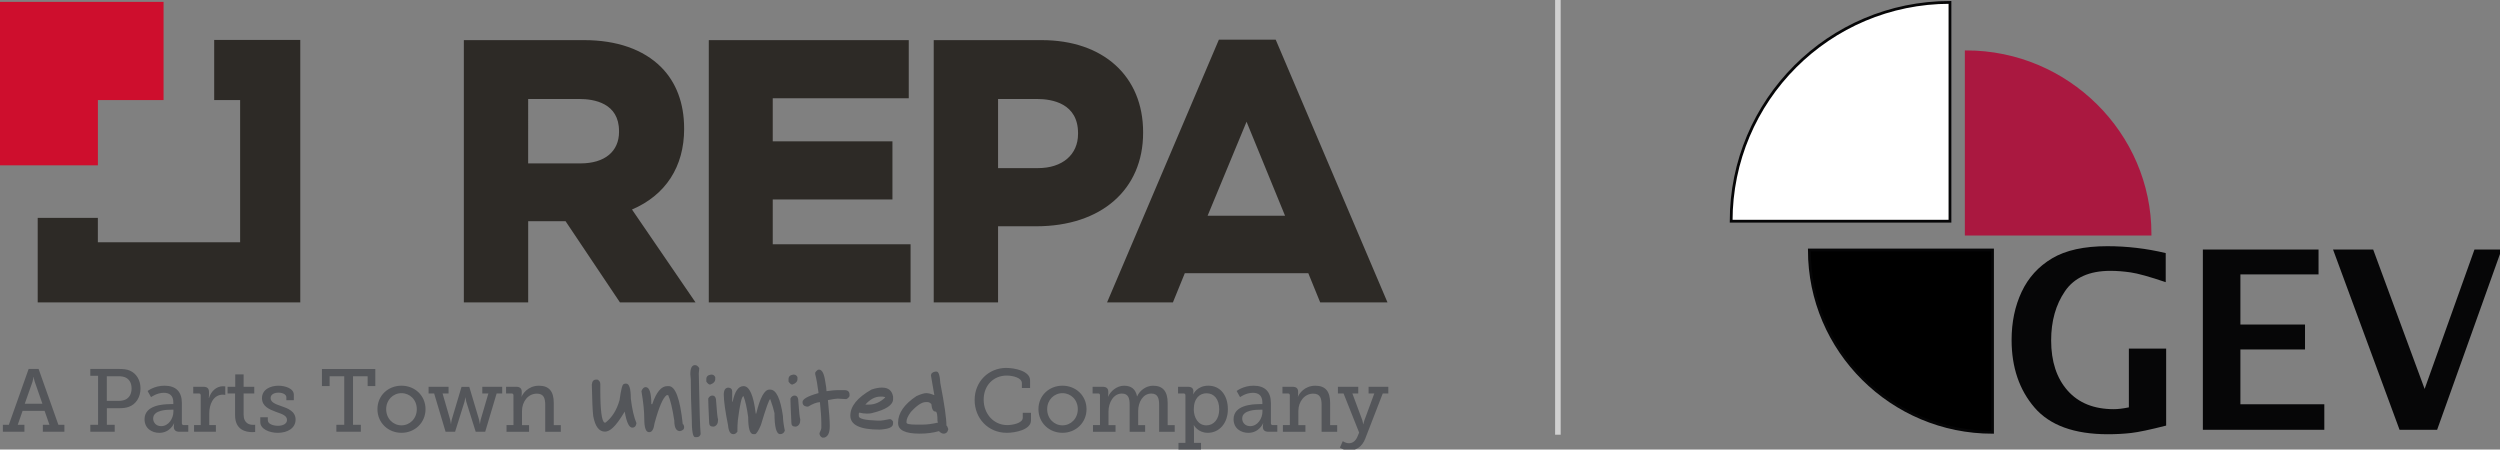
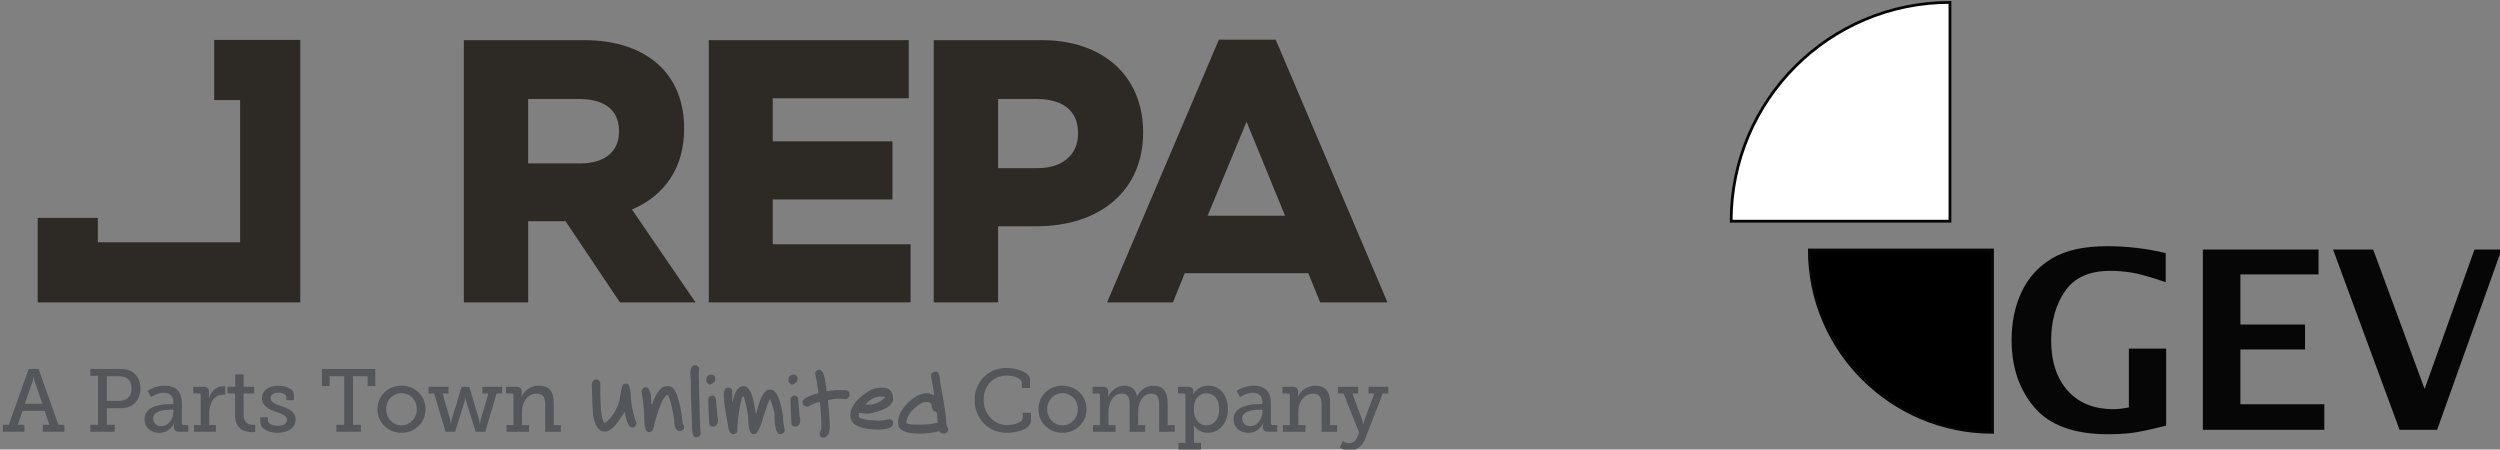
<svg xmlns="http://www.w3.org/2000/svg" style="fill-rule:evenodd;clip-rule:evenodd" viewBox="0 0 1179 212">
  <rect x="0" y="0" width="1179" height="212" fill="#808080" stroke="none" />
  <g transform="scale(1.004 1)">
-     <path d="M0 0h1175v212.5H0z" style="fill:none" />
    <clipPath id="a">
      <path d="M0 0h1175v212.5H0z" />
    </clipPath>
    <g clip-path="url(#a)">
-       <path d="M0 0h1175v212.5H0z" style="fill:none" transform="scale(.996 1)" />
      <path d="M714.45 89.66h-65.68c0 36.11 29.57 65.38 65.68 65.38V89.66Z" style="fill-rule:nonzero;stroke:#060607;stroke-width:1px" transform="matrix(1.31 0 0 1.315 0 0)" />
      <path d="M776.71 152.63c-5.74 1.47-9.92 2.35-12.55 2.65-2.62.3-5.4.45-8.33.45-12.06 0-20.84-3.19-26.32-9.57-5.48-6.38-8.22-14.46-8.22-24.24 0-6.39 1.2-12.14 3.6-17.25 2.4-5.11 6.04-9.11 10.92-12.02s11.48-4.36 19.82-4.36c7.03 0 14 .82 20.92 2.47v10.43c-5.82-1.97-10-3.13-12.55-3.5-2.55-.37-4.98-.56-7.29-.56-7.53 0-12.95 2.43-16.27 7.29-3.32 4.86-4.97 10.74-4.97 17.65 0 7.54 1.96 13.54 5.89 17.99 3.93 4.45 9.45 6.68 16.57 6.68 1.54 0 3.34-.22 5.41-.65v-21.08h13.37v27.63-.01ZM789.87 154.14V89.49h41.48v8.92h-28.02v17.99h23.17v8.92h-23.17v19.67h30.09v9.15h-43.55ZM860.4 154.14l-23.85-64.65h14.39l18.45 50 17.87-50h9.72l-23.11 64.65H860.4Z" style="fill:#060607;fill-rule:nonzero" transform="matrix(1.31 0 0 1.315 0 0)" />
-       <path d="M705.03 18.58c36.11 0 65.91 29.27 65.91 65.38h-65.91V18.58Z" style="fill:#aa1840;fill-rule:nonzero;stroke:#aa1840;stroke-width:1px" transform="matrix(1.31 0 0 1.315 0 0)" />
      <path d="M699.19 79.32h-78.46c0-43.33 35.13-78.46 78.46-78.46v78.46Z" style="fill:#fff;fill-rule:nonzero;stroke:#060607;stroke-width:1px" transform="matrix(1.31 0 0 1.315 0 0)" />
-       <path d="M558.61 0v155.9" style="fill:none;fill-rule:nonzero;stroke:#d0d0d0;stroke-width:2px" transform="matrix(1.31 0 0 1.315 0 0)" />
-       <path d="M0 .66V59.3h35.1V35.89h23.55V.66H0Z" style="fill:#ce0e2d;fill-rule:nonzero" transform="matrix(1.31 0 0 1.315 0 0)" />
      <path d="M245.3 46.21v-.26c0-8.92-2.85-16.49-8.25-21.88-6.33-6.33-15.88-9.68-27.6-9.68h-43.13v94.07h23.07V79.33h13.4l19.51 29.13h27.1l-22.79-33.32c12.08-5.17 18.7-15.37 18.7-28.93h-.01Zm-23.33 1.04c0 7.11-5.17 11.35-13.82 11.35h-18.77V35.5h18.37c5.31 0 14.21 1.49 14.21 11.48v.26l.01.01ZM277.08 71.53H320V50.68h-42.92V35.25h48.77V14.4h-71.7v94.06h72.35V87.6h-49.42V71.53ZM409.88 47.64v-.26c0-20.04-14.28-32.99-36.37-32.99H334.8v94.07h23.07V81.15h13.69c23.28 0 38.32-13.15 38.32-33.51Zm-23.33.39c0 7.45-5.63 12.26-14.34 12.26h-14.34V35.5h13.95c5.5 0 14.73 1.59 14.73 12.26v.27ZM76.8 14.31v21.57h9.3v51.01H35.09v-8.75H13.52v30.32h94.15V14.31H76.8ZM457.42 14.22h-20.37l-40.1 94.24h23.61l4.27-10.48h44.28l4.27 10.48h24.13l-40.09-94.24Zm-24.41 63.14 13.96-33.7 13.8 33.7H433h.01Z" style="fill:#2d2a26;fill-rule:nonzero" transform="matrix(1.31 0 0 1.315 0 0)" />
      <path d="M1.03 152.35h2.14l7.1-20.03h3.57l7.1 20.03h2.15v2.49h-7.73v-2.49h2.37l-1.74-5.01H8.1l-1.74 5.01h2.4v2.49H1.03v-2.49Zm14.17-7.56-2.71-7.81c-.32-.93-.38-1.72-.38-1.72h-.1s-.1.8-.38 1.72l-2.75 7.81h6.32ZM32.38 152.35h2.78v-17.57h-2.78v-2.46h10.39c1.36 0 2.71.1 3.82.61 2.3.99 3.79 3.38 3.79 6.38 0 3.16-1.64 5.71-4.2 6.6-1.04.38-2.12.48-3.35.48h-4.51v5.96h2.81v2.49h-8.74v-2.49h-.01Zm10.07-8.58c1.01 0 1.8-.16 2.49-.45 1.42-.64 2.24-2.07 2.24-4.02 0-1.82-.73-3.16-1.99-3.83-.7-.38-1.64-.54-2.72-.54H38.3v8.83h4.14l.01.01ZM61.14 144.92h1.01v-.61c0-2.55-1.45-3.44-3.41-3.44-2.53 0-4.58 1.56-4.58 1.56l-1.23-2.2s2.34-1.91 6.06-1.91c4.07 0 6.22 2.14 6.22 6.22v7.21c0 .48.25.7.69.7h1.61v2.39h-3.19c-1.42 0-1.99-.7-1.99-1.75v-.22c0-.64.13-1.05.13-1.05h-.06s-1.39 3.41-5.27 3.41c-2.65 0-5.3-1.56-5.3-4.88 0-5.07 6.66-5.42 9.31-5.42v-.01Zm-3.35 7.91c2.71 0 4.39-2.81 4.39-5.23v-.67h-.79c-1.45 0-6.47.06-6.47 3.16 0 1.43 1.04 2.74 2.87 2.74ZM69.57 152.45h2.4V141.8c0-.48-.25-.7-.69-.7h-1.99v-2.39h3.6c1.39 0 2.05.57 2.05 1.88v1.02c0 .64-.06 1.12-.06 1.12h.06c.73-2.36 2.59-4.21 5.05-4.21.41 0 .79.06.79.06v3.06s-.38-.1-.88-.1c-3.41 0-4.86 3.48-4.86 6.63v4.27h2.37v2.39h-7.83v-2.39l-.01.01ZM84.29 141.1H81.6v-2.39h2.75v-4.43h3v4.43h3.82v2.39h-3.82v7.56c0 3.28 2.21 3.7 3.41 3.7.44 0 .73-.03.73-.03v2.58s-.44.06-1.11.06c-2.02 0-6.09-.64-6.09-6.03v-7.84ZM93.35 149.64h2.68v1.05c0 1.37 1.89 2.01 3.66 2.01 1.77 0 3.22-.73 3.22-2.07 0-1.63-1.77-2.14-3.98-2.93-2.37-.89-4.99-1.98-4.99-4.91 0-3.19 3.13-4.46 5.9-4.46 2.24 0 5.52.89 5.52 3.25v1.95h-2.68v-1.05c0-.99-1.26-1.66-2.81-1.66s-2.84.64-2.84 1.94c0 1.53 1.77 2.17 3.69 2.84 2.46.83 5.27 1.88 5.27 4.88s-2.78 4.75-6.41 4.75c-2.9 0-6.25-1.31-6.25-3.86v-1.72l.02-.01ZM120.61 152.35h2.82v-17.41h-5.24v3.51h-2.75v-6.12h19.13v6.12h-2.75v-3.51h-5.24v17.41h2.81v2.49h-8.78v-2.49ZM143.96 138.32c4.77 0 8.62 3.54 8.62 8.42s-3.85 8.48-8.62 8.48-8.62-3.57-8.62-8.48 3.85-8.42 8.62-8.42Zm0 14.22c3 0 5.49-2.42 5.49-5.8s-2.49-5.74-5.49-5.74-5.49 2.39-5.49 5.74 2.46 5.8 5.49 5.8ZM153.68 138.71h7.16v2.39h-2.15l2.71 9.37c.19.67.25 1.5.25 1.5h.09s.06-.83.25-1.5l3.5-11.73h2.78l3.5 11.73c.19.67.25 1.5.25 1.5h.1s.06-.83.25-1.5l2.75-9.37h-2.18v-2.39h7.13v2.39h-1.99l-4.1 13.74h-3.41l-3.38-10.78c-.19-.73-.28-1.53-.28-1.53h-.06s-.1.8-.29 1.53l-3.38 10.78h-3.41l-4.1-13.74h-1.99v-2.39ZM181.62 152.45h2.49V141.8c0-.48-.25-.7-.69-.7h-1.96v-2.39h3.6c1.39 0 2.02.61 2.02 1.78v.83c0 .51-.1.93-.1.93h.06c.32-.86 2.18-3.92 6.22-3.92 3.66 0 5.3 2.07 5.3 6.19v7.94h2.53v2.39h-5.59v-9.63c0-2.26-.44-4.05-3-4.05-3.22 0-5.33 2.97-5.33 6.19v5.1h2.53v2.39h-8.08v-2.4ZM360.86 131.95c2.68 0 8.49.99 8.49 4.46v2.74h-2.94v-1.75c0-1.98-3.38-2.71-5.43-2.71-4.77 0-8.27 3.54-8.27 8.64 0 5.1 3.6 9.12 8.46 9.12 1.58 0 5.56-.57 5.56-2.65v-1.75h2.94v2.74c0 3.32-5.59 4.43-8.68 4.43-6.69 0-11.52-5.2-11.52-11.77 0-6.57 4.96-11.51 11.39-11.51v.01ZM380.97 138.32c4.77 0 8.62 3.54 8.62 8.42s-3.85 8.48-8.62 8.48-8.62-3.57-8.62-8.48 3.85-8.42 8.62-8.42Zm0 14.22c3 0 5.49-2.42 5.49-5.8s-2.49-5.74-5.49-5.74-5.49 2.39-5.49 5.74 2.46 5.8 5.49 5.8ZM391.93 152.45h2.49v-10.68c0-.45-.25-.67-.69-.67h-1.96v-2.39h3.6c1.36 0 2.02.61 2.02 1.78v.83c0 .51-.1.93-.1.93h.06c.79-1.91 3.09-3.92 5.68-3.92s4.13 1.18 4.67 3.79h.06c.88-2.01 3.09-3.79 5.71-3.79 3.54 0 5.21 2.07 5.21 6.19v7.94h2.53v2.39h-5.59v-9.66c0-2.26-.41-4.05-2.81-4.05-3 0-4.7 3.09-4.7 6.28v5.04h2.49v2.39h-5.55v-9.66c0-2.11-.32-4.05-2.78-4.05-3.03 0-4.8 3.25-4.8 6.41v4.91h2.52v2.39h-8.08v-2.39l.02-.01ZM425.05 158.83V141.8c0-.48-.25-.7-.69-.7h-1.96v-2.39h3.54c1.42 0 1.96.64 1.96 1.59v.13c0 .51-.06.92-.06.92h.06s1.32-3.03 5.36-3.03c4.29 0 7.01 3.44 7.01 8.45s-3.06 8.45-7.23 8.45c-3.5 0-4.96-2.74-4.96-2.74h-.06s.1.57.1 1.4v4.94h2.52v2.39h-8.08v-2.39h2.49v.01Zm7.51-6.28c2.53 0 4.61-2.07 4.61-5.74 0-3.67-1.86-5.77-4.54-5.77-2.37 0-4.58 1.69-4.58 5.8 0 2.87 1.55 5.71 4.51 5.71ZM451.63 144.92h1.01v-.61c0-2.55-1.45-3.44-3.41-3.44-2.53 0-4.58 1.56-4.58 1.56l-1.23-2.2s2.34-1.91 6.06-1.91c4.07 0 6.22 2.14 6.22 6.22v7.21c0 .48.25.7.69.7H458v2.39h-3.19c-1.42 0-1.99-.7-1.99-1.75v-.22c0-.64.13-1.05.13-1.05h-.06s-1.39 3.41-5.27 3.41c-2.65 0-5.3-1.56-5.3-4.88 0-5.07 6.66-5.42 9.31-5.42v-.01Zm-3.35 7.91c2.71 0 4.39-2.81 4.39-5.23v-.67h-.79c-1.45 0-6.47.06-6.47 3.16 0 1.43 1.04 2.74 2.87 2.74ZM460 152.45h2.49V141.8c0-.48-.25-.7-.69-.7h-1.96v-2.39h3.6c1.39 0 2.02.61 2.02 1.78v.83c0 .51-.1.93-.1.93h.06c.32-.86 2.18-3.92 6.22-3.92 3.66 0 5.3 2.07 5.3 6.19v7.94h2.53v2.39h-5.59v-9.63c0-2.26-.44-4.05-3-4.05-3.22 0-5.33 2.97-5.33 6.19v5.1h2.53v2.39H460v-2.4ZM483.74 158.95c1.36 0 2.4-.96 2.94-2.23l.66-1.59-5.59-14.03h-2.02v-2.39h7.29v2.39h-2.11l3.57 9.6c.22.7.28 1.4.28 1.4h.1s.13-.7.38-1.4l3.54-9.6h-2.05v-2.39h7.07v2.39h-1.99l-6.31 16.29c-1.07 2.74-3.16 4.15-5.62 4.15-2.05 0-3.44-1.02-3.44-1.02l1.04-2.33s.92.77 2.27.77l-.01-.01ZM213.73 136.14h.52c.67.36 1 .9 1 1.61v2.16c0 7.26.51 11.15 1.52 11.66h.33c2.36-1.83 4.05-4.52 5.05-8.07.52-3.83 1.03-5.75 1.52-5.75.2-.12.42-.18.67-.18h.17c1.12 0 1.68 1.8 1.68 5.39.45 3.72 1.12 6.65 2.02 8.79-.14 1.07-.65 1.61-1.51 1.61-1.14 0-2.04-1.91-2.7-5.74-1.64 2.75-3.04 4.66-4.21 5.74-1.03.96-1.99 1.44-2.86 1.44-2.12 0-3.52-1.85-4.21-5.56-.23-1.79-.4-5.55-.51-11.3.11-1.2.62-1.8 1.52-1.8ZM239.26 138.47h.5c2.41 0 4.1 4.54 5.05 13.63.23 0 .4.36.51 1.08 0 .77-.51 1.25-1.52 1.43-1.34 0-2.02-1.26-2.02-3.77-.68-4.4-1.41-7.45-2.19-9.14h-.51c-1.32.85-2.78 4.2-4.37 10.05-.29 2.15-.91 3.23-1.85 3.23h-.17c-1.12 0-1.68-1.62-1.68-4.85 0-2.64-.34-5.93-1.01-9.86.37-.96.87-1.44 1.51-1.44 1.35 0 2.03 2.03 2.03 6.1h.33c1.46-4.3 3.26-6.46 5.39-6.46ZM249.22 130.94c.56 0 1.06.36 1.51 1.07-.11 1.06-.17 1.72-.17 1.97.23 12.39.45 19.63.67 21.71-.23.72-.68 1.08-1.34 1.08h-.67c-.79 0-1.18-2.21-1.18-6.64-.23-4.87-.34-9.53-.34-13.99 0-.26-.05-.92-.17-1.97 0-2.15.56-3.23 1.68-3.23h.01ZM254.94 134.34h.18c.61 0 1.05.3 1.34.89v.73c0 .9-.62 1.56-1.85 1.97-.42 0-.87-.36-1.35-1.08v-.89c0-.92.56-1.46 1.68-1.62Zm.52 7.53c.9 0 1.34.78 1.34 2.33.23 3.44.45 5.53.68 6.28 0 1.41-.51 2.24-1.52 2.51h-.34c-.9 0-1.34-.48-1.34-1.43-.22-4.61-.33-7.42-.33-8.44v-.18c.33-.72.84-1.08 1.51-1.08v.01ZM266.6 138.47c2.13 0 3.59 3.29 4.38 9.86h.17c1.39-5.74 2.96-8.6 4.71-8.6h.33c2.12 0 3.64 3.17 4.55 9.51 0 1.3.23 3.04.67 5.2-.29.84-.85 1.25-1.68 1.25-1.35 0-2.03-2.51-2.03-7.53-.22-1.12-.73-2.8-1.52-5.02-.39.02-1.5 3.13-3.36 9.33-.86 1.99-1.54 3.06-2.03 3.23h-.67c-1.23 0-1.85-2.03-1.85-6.1-.45-3.31-1.01-5.82-1.68-7.53-.62 0-1.29 2.87-2.02 8.61-.12 1.26-.17 2.64-.17 4.13-.43.6-.88.89-1.34.89h-.17c-1.03 0-1.65-1.07-1.85-3.23-1.01-5.07-1.52-8.71-1.52-10.94 0-1.67.56-2.51 1.68-2.51.9.08 1.34.56 1.34 1.43v3.59h.17c.76-3.71 2.05-5.56 3.87-5.56l.02-.01ZM284.42 134.34h.18c.61 0 1.05.3 1.34.89v.73c0 .9-.62 1.56-1.85 1.97-.42 0-.87-.36-1.35-1.08v-.89c0-.92.56-1.46 1.68-1.62Zm.52 7.53c.9 0 1.34.78 1.34 2.33.23 3.44.45 5.53.68 6.28 0 1.41-.51 2.24-1.52 2.51h-.34c-.9 0-1.34-.48-1.34-1.43-.22-4.61-.33-7.42-.33-8.44v-.18c.33-.72.84-1.08 1.51-1.08v.01ZM293.66 132.55c1.06 0 1.79 1.32 2.19 3.94.34 1.8.51 3.06.51 3.78h.17c1.66-.24 2.89-.36 3.7-.36h2.53c1.23 0 1.85.54 1.85 1.62v.53c-.28.52-.67.88-1.18 1.08-1.57-.12-2.58-.18-3.03-.18-.68 0-1.85.18-3.54.54.45 4.29.67 7.4.67 9.33 0 2.42-.67 3.8-2.03 4.12h-.67c-.67-.36-1-.9-1-1.61.45-.92.67-1.52.67-1.8v-1.8c0-1.87-.17-4.38-.51-7.53-1.23.1-2.64.63-4.21 1.61h-.51c-1.01-.15-1.52-.69-1.52-1.61 0-1.1 1.91-2.18 5.73-3.23v-.18c-.34-2.71-.73-4.92-1.18-6.63v-.54c.48-.72.92-1.08 1.34-1.08h.02ZM316.35 139.01c2.2 0 3.5 1.08 3.88 3.23v.89c0 2.12-2.53 3.79-7.58 5.02-.41.12-1.02.18-1.85.18-.83 0-1.76-.12-2.7-.35l-.17.35v.9c0 .93 2.19 1.46 6.57 1.61h1.34c.31 0 1.38-.18 3.2-.53.45 0 .84.3 1.18.89v.72c0 1.03-1.01 1.69-3.04 1.97-.77.12-1.38.18-1.85.18-6.96 0-10.43-1.67-10.43-5.02 0-3.35 2.52-6.47 7.57-9.33 1.36-.48 2.65-.72 3.88-.72v.01Zm-6.07 6.09h1.35c2.04 0 3.95-.84 5.73-2.51v-.18l-.85-.18h-.84c-1.89 0-3.68.96-5.39 2.87ZM335.32 133.26h.51c.73 0 1.18 1.38 1.34 4.13 1.46 7.55 2.19 12.63 2.19 15.25.18 0 .4.42.67 1.26-.23 1.08-.79 1.62-1.68 1.62-.53 0-1.09-.3-1.68-.9-2.07.6-4.37.9-6.91.9-5.16 0-7.74-1.25-7.74-3.77v-.18c0-3.42 2.19-6.59 6.57-9.51 1.57-.71 2.75-1.07 3.54-1.07.74 0 1.69.24 2.86.72v-.18l-1.18-6.82c0-.77.51-1.25 1.52-1.44l-.01-.01Zm-10.28 17.93v.37c0 .48 1.18.72 3.54.72h2.19c1.58 0 3.43-.24 5.55-.72-.11-.24-.17-.42-.17-.54 0-2.28-.22-3.41-.67-3.41-.88 0-1.38-.9-1.52-2.69-.47-.48-.92-.72-1.34-.72h-.67c-1.43 0-3.23 1.2-5.39 3.59-1.01 1.38-1.52 2.51-1.52 3.4Z" style="fill:#54565a;fill-rule:nonzero" transform="matrix(1.31 0 0 1.315 0 0)" />
    </g>
  </g>
</svg>